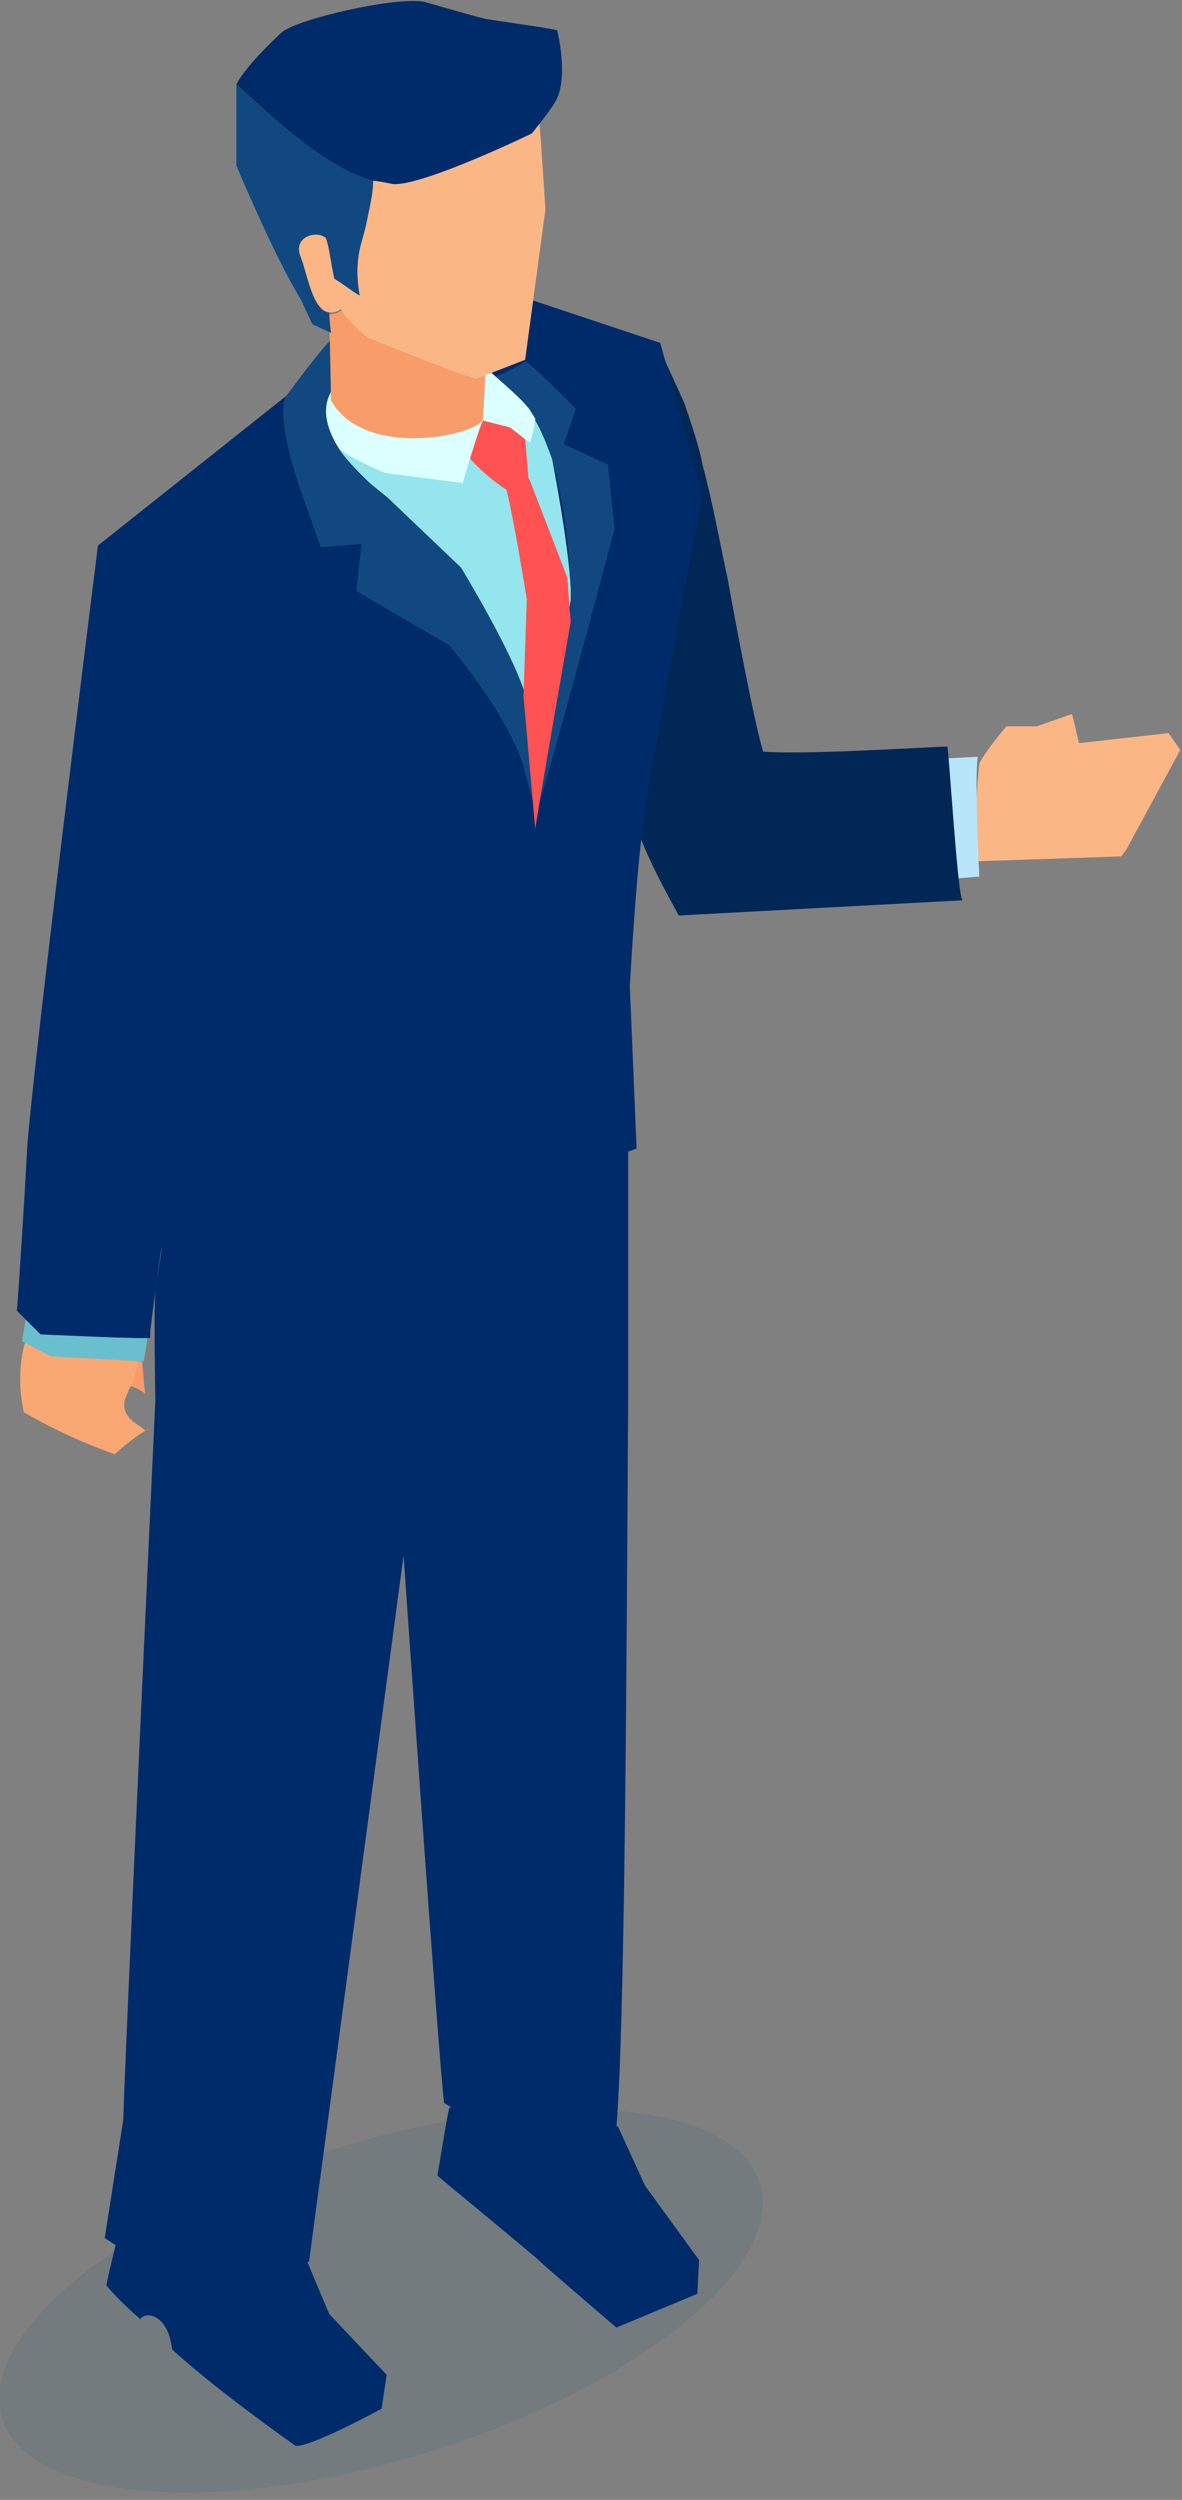
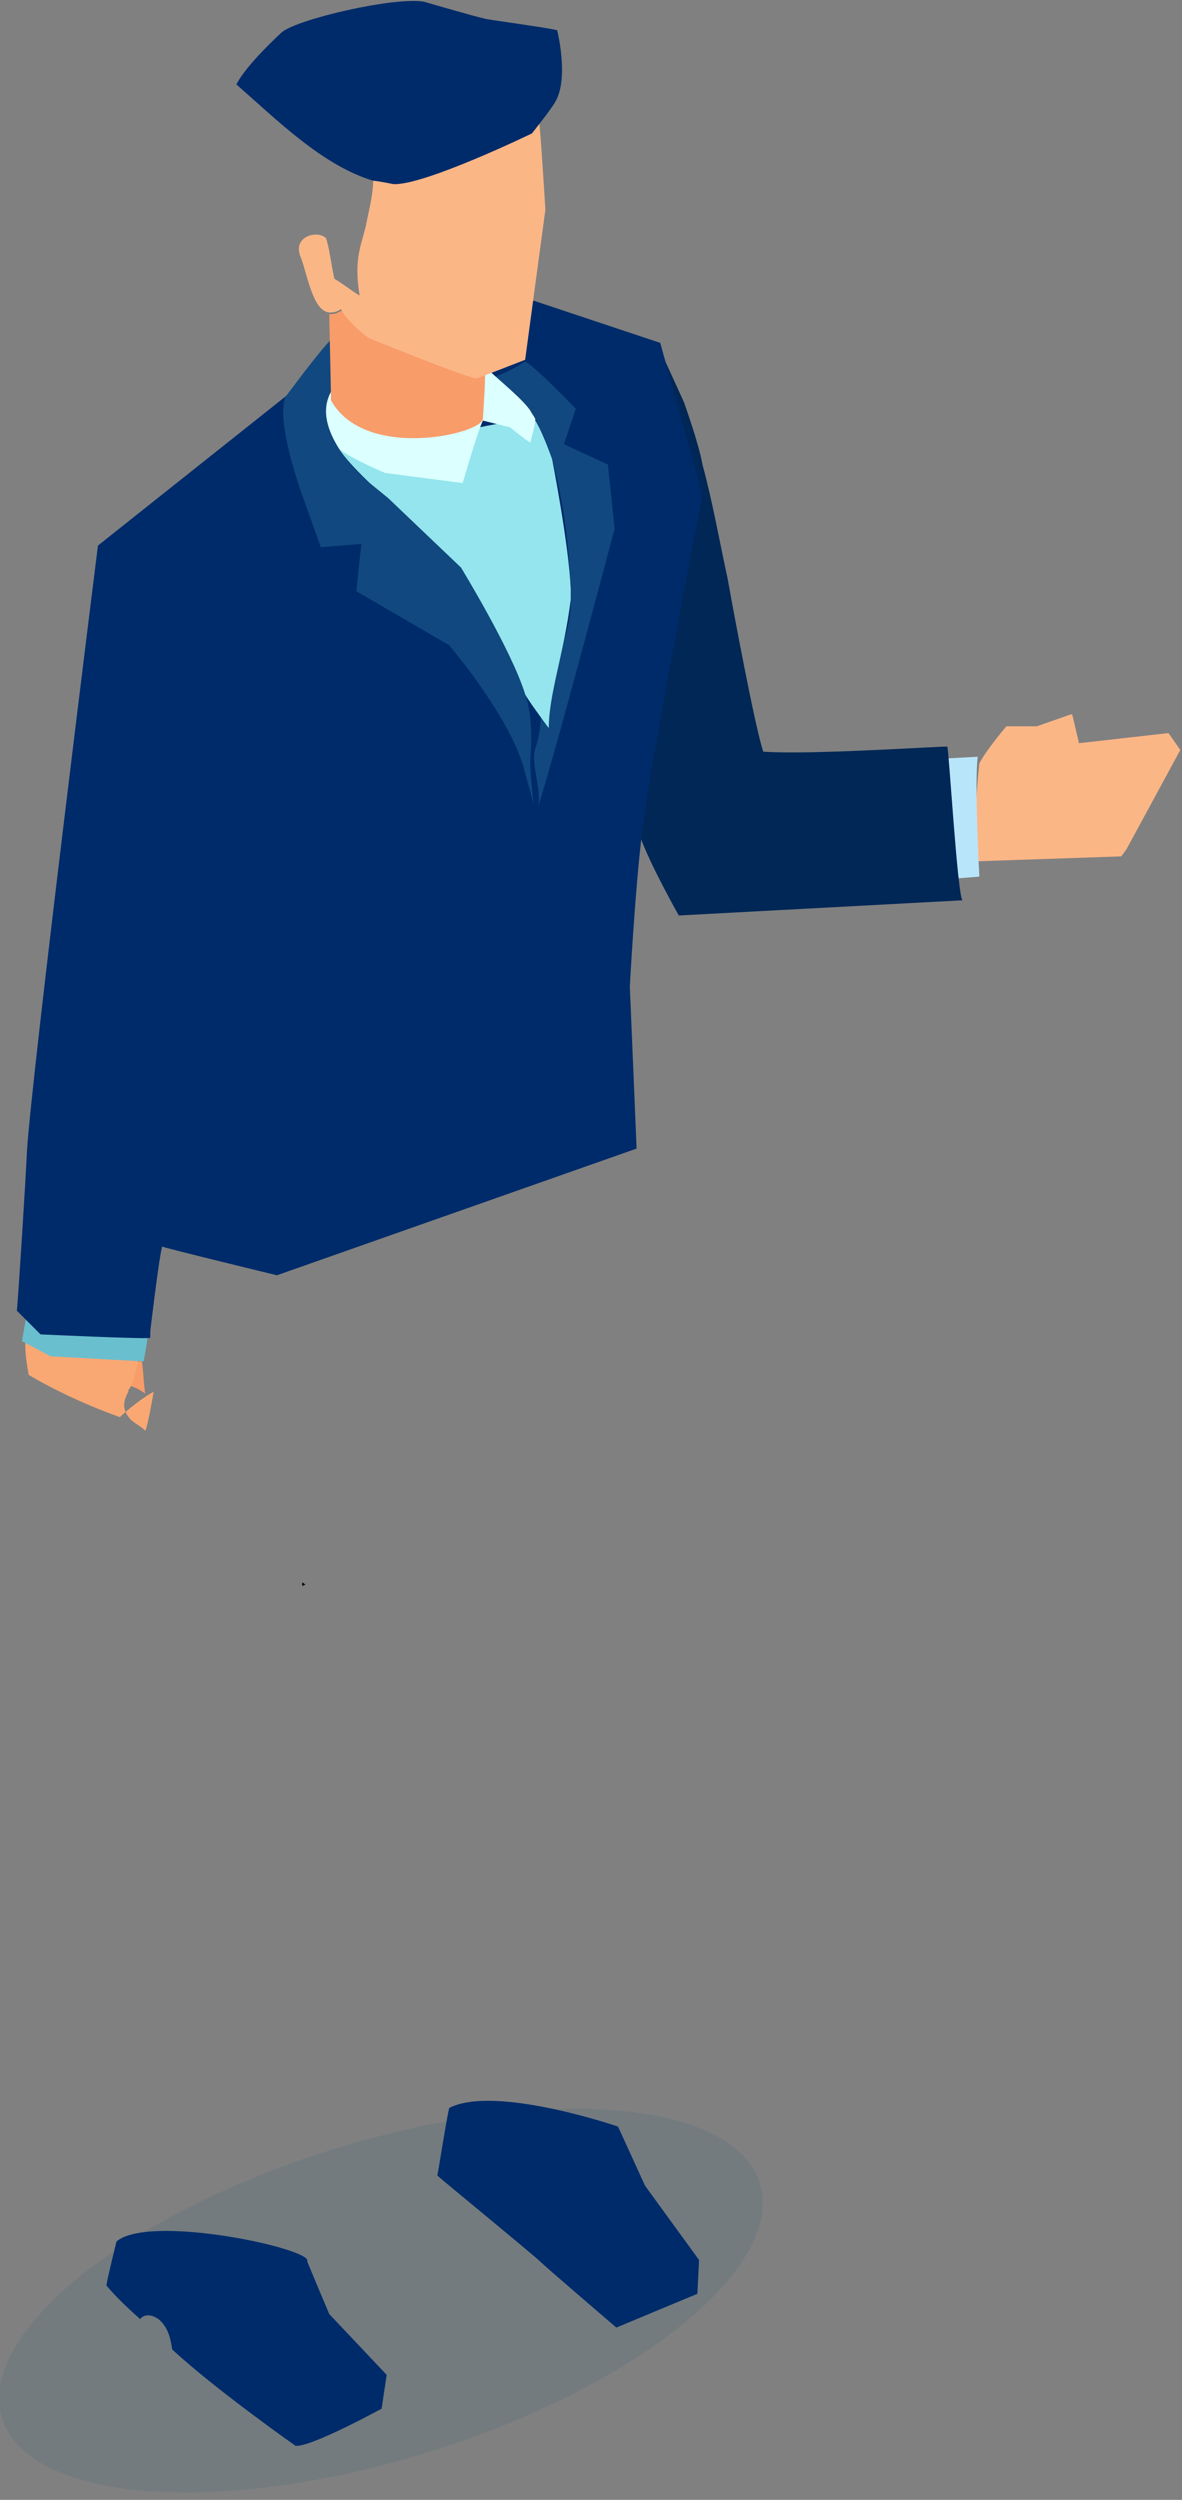
<svg xmlns="http://www.w3.org/2000/svg" version="1.1" id="レイヤー_1" x="0px" y="0px" viewBox="0 0 70 148" style="enable-background:new 0 0 70 148;" xml:space="preserve">
  <rect x="0" y="0" width="70" height="148" fill="#808080" stroke="none" />
  <style type="text/css">
	.st0{opacity:0.1;fill:#005378;}
	.st1{fill:#FBB686;}
	.st2{fill:#B9E5FB;}
	.st3{fill:#002756;}
	.st4{fill:#002B6A;}
	.st5{fill:#020009;}
	.st6{fill:#060115;}
	.st7{fill:#F89C69;}
	.st8{fill:#F9A873;}
	.st9{fill:#6ABFCE;}
	.st10{fill:#11487F;}
	.st11{fill:#94E5ED;}
	.st12{fill:#FF5252;}
	.st13{fill:#DCFFFF;}
</style>
  <g>
    <ellipse transform="matrix(0.955 -0.296 0.296 0.955 -39.343 12.826)" class="st0" cx="22.6" cy="136.2" rx="23.5" ry="9.4" />
    <path class="st1" d="M69.2,43.4L63.9,44l-0.4-1.7l-0.1,0l-2,0.7l-1.8,0c0,0-1.2,1.4-1.6,2.2c0,0,0,0,0,0c-0.2,1.7-0.4,5.8-0.4,5.8   l8.8-0.3l0,0l0.3-0.4l3.2-5.9L69.2,43.4z" />
    <path class="st2" d="M58,51.9l-2.6,0.2l0.7-7.2l1.8-0.1l0,0C57.7,46.5,58,51.9,58,51.9z" />
    <path class="st3" d="M57,53.3l-16.8,0.9c0,0-1.7-3-2.3-4.7c0.4-3.8,1-29.2,1-29.2l1.6,3.5c0,0,0.9,2.5,1.1,3.7   c0.6,2.2,1,4.5,1.5,6.8c0.3,1.7,1.6,8.7,2.1,10.2c2.6,0.2,10.1-0.3,10.9-0.3C56.2,44.4,56.7,53,57,53.3z" />
    <path class="st4" d="M41.4,133.8l-3.2-4.4l-1.6-3.5l0,0c0,0-7.3-2.5-10-1.1c-0.2,0.9-0.6,3.5-0.7,4c0.2,0.2,5.7,4.7,6.1,5.1   c0.3,0.3,4.5,3.9,4.5,3.9l4.8-2L41.4,133.8z" />
    <path class="st5" d="M17.9,93.7c0.1,0,0.1,0.1,0.2,0.1l-0.2,0.1L17.9,93.7z" />
    <polygon class="st6" points="12.7,95.7 12.7,95.8 12.7,95.7  " />
    <path class="st4" d="M22.9,140.6l-3.4-3.6c0,0-1.1-2.6-1.3-3.1c0,0,0,0,0-0.1c-0.3-0.8-9.4-2.7-11.3-1.1c0,0-0.5,2-0.6,2.6   c0.4,0.5,1.1,1.2,2,2c0.3-0.4,0.9-0.2,1.2,0.1c0.5,0.5,0.6,1.1,0.7,1.7c2.6,2.4,7.3,5.7,7.3,5.7l0,0c0.9,0.1,5.1-2.2,5.1-2.2   L22.9,140.6z" />
-     <path class="st4" d="M37.2,82.8c0-1.2,0-2.4,0-3.5c0-1.3,0-2.6,0-3.8c0-0.8,0-4.3,0-5.3c0-1.2,0-2.3,0-3.4c0-0.1-27.4,7.2-27.6,7   c-0.1,0.8-0.3,1.7-0.4,2.5c-0.1,1.2,0,6.6,0,6.6s-1.8,38.7-1.9,42.6l-1.1,7l4.2,2.7l7.9-1.3l5.6-41.8c0,0,2.1,30.2,2.4,32.4   c0.1,0.1,3.5,2,3.5,2l6.7-0.5l0,0l0,0C37,120.2,37.1,100,37.2,82.8z" />
    <path class="st7" d="M8.4,80.6c0.1,0.6,0.1,1.3,0.2,1.9C8.3,82.3,8,82.1,7.5,82l0,0c0.2-0.4,0.3-0.8,0.4-1.3   C8.1,80.6,8.3,80.6,8.4,80.6z" />
-     <path class="st8" d="M8.6,84.7C8.3,84.4,8,84.3,7.7,84c0,0,0.2,0.1,0.1,0.1c-0.5-0.5-0.6-1-0.2-1.7l0-0.1c0.1-0.1,0.1-0.2,0.2-0.3   c0.3-0.9,0.6-2.4,0.5-1.9c-2.3,0.1-4.6-0.4-6.8-0.7c-0.2,0.7-0.3,1.4-0.3,2.2c0,0.1,0,0.1,0,0.2c0,0.7,0.1,1.2,0.2,1.8   c1.7,1,3.7,1.9,5.4,2.5c0.4-0.4,1.4-1.2,2-1.5C8.7,84.7,8.6,84.7,8.6,84.7z" />
+     <path class="st8" d="M8.6,84.7C8.3,84.4,8,84.3,7.7,84c0,0,0.2,0.1,0.1,0.1c-0.5-0.5-0.6-1-0.2-1.7l0-0.1c0.1-0.1,0.1-0.2,0.2-0.3   c0.3-0.9,0.6-2.4,0.5-1.9c-2.3,0.1-4.6-0.4-6.8-0.7c0,0.1,0,0.1,0,0.2c0,0.7,0.1,1.2,0.2,1.8   c1.7,1,3.7,1.9,5.4,2.5c0.4-0.4,1.4-1.2,2-1.5C8.7,84.7,8.6,84.7,8.6,84.7z" />
    <path class="st9" d="M8.5,80.6l-5.5-0.3l-1.7-0.9l0.3-1.7l7.1,0.7C8.9,78.8,8.5,80.6,8.5,80.6z" />
    <path class="st4" d="M37.3,58.4c0,0,0.3-5.6,0.7-8.9c0.4-3.8,3.6-20.2,3.6-20.2l-2.5-9l-7.5-2.5l-14.6,5.6L5.8,32.3   c0,0-3.9,31.1-4.2,35.8c-0.1,2.1-0.5,8.4-0.6,9.5c0,0,1.4,1.4,1.4,1.4s6.4,0.3,6.5,0.2c0-0.1,0-0.3,0-0.4c0.1-0.8,0.5-4.2,0.7-5   c0.2,0.1,6.8,1.7,6.8,1.7L37.7,68L37.3,58.4z" />
    <path class="st10" d="M32.1,42c0.3-2.2,1.8-4.3,1.7-6.5c0-0.2,0-0.4,0-0.6c-0.1-2.6-0.4-5.1-1.1-7.7c-0.2-0.7-0.5-1.5-1-2.3   c-0.1-0.2-0.2-0.3-0.3-0.5c-0.7-1-1.5-1.8-2.4-2c0.7-0.2,1.5-0.6,2.1-1c0.6,0.3,3,2.8,3,2.8l-0.7,2.1l2.6,1.2l0.4,3.8   c0,0-4.1,15.5-4.6,16.6c0.4-0.9-0.4-2.6-0.1-3.6C32,43.5,32,42.7,32.1,42z" />
    <path class="st10" d="M20.1,26.6c0.5,0.8,1.2,1.5,1.8,2c0.4,0.3,0.7,0.6,1.1,0.9c1.6,1.3,3,2.4,4.3,4.1c1.7,2.2,3,4.9,3.8,7.5   c0,0.1,0.1,0.2,0.1,0.3c0.3,1.1,0.3,2.4,0.2,3.7c0,0.8,0.2,2.5,0.2,2.5L31,45.4c-0.9-3.1-4.4-7.2-4.4-7.2L21.1,35l0.3-2.8L19,32.4   L18,29.6c0,0-1.7-4.5-1.1-6.1c0.1-0.1,1.9-2.6,2.8-3.5c0,0.4,0,0.8,0,1.2c0,0.8,0.1,1.6,0.1,2.4c-0.1-0.1-0.1-0.2-0.1-0.3l0,0   C19,24.3,19.4,25.5,20.1,26.6z" />
    <g>
      <path class="st11" d="M33.8,35.5c0-0.2,0-0.4,0-0.6c-0.1-2.6-1.1-7.7-1.1-7.7s-0.5-1.5-1-2.3c-0.8-0.5-10.8,2.4-11.6,1.7    c0.5,0.8,1.8,2,1.8,2l1.1,0.9l4.3,4.1c0,0,3,4.9,3.8,7.5c0,0.1,1.3,1.9,1.4,2C32.5,41.1,33.4,38.7,33.8,35.5z" />
-       <path class="st12" d="M33.6,34.2l-2.2-5.7l-0.1-0.2L31.1,26c0,0-0.6-0.5-0.9-0.7c-0.4-0.3-1.6-0.4-1.6-0.4    c-0.3,0.6-0.5,1.2-0.8,1.9c0,0.1-0.1,0.1-0.1,0.2c0.6,0.7,1.5,1.5,2.3,2c0.5,2.1,1.2,6.5,1.2,6.5L31,41.2l0.7,7.9    c0-0.3,2.1-12.3,2.1-12.3L33.6,34.2z" />
      <path class="st13" d="M19.8,23.5c1.7,3,8.6,2.4,8.8,0.2l-0.2-2.4c0.2,0.5,2.3,2,3,3c0.1,0.2,0.2,0.3,0.3,0.5    c0,0.4-0.3,1.4-0.3,1.4L31.1,26l-0.9-0.7l-1.6-0.4c-0.3,0.6-1.2,3.7-1.2,3.7l0,0L22.8,28c0,0-1.9-0.8-2.7-1.4    c-0.7-1.1-1.1-2.3-0.5-3.4l0,0C19.7,23.3,19.7,23.4,19.8,23.5z" />
    </g>
    <g>
      <path class="st7" d="M28.7,21.9c0.1,0-0.1,2.8-0.1,2.9c-0.1,0.9-7,2.5-9-1.1c0-0.8-0.1-4.7-0.1-5.1c0.2,0,0.4,0,0.7-0.2    C20.8,18.8,28.1,22,28.7,21.9z" />
      <path class="st1" d="M31.9,7c-0.7,0.8-3,1.2-4.1,1.5c-1.6,0.5-5.7,2.1-5.7,2.1c0,0.9-0.2,1.6-0.4,2.6c-0.2,1.1-0.8,2-0.4,4.3    c-0.5-0.3-1-0.7-1.5-1c-0.2-0.9-0.3-1.9-0.5-2.4c-0.5-0.5-2-0.1-1.5,1.1c0.4,1,0.7,3.2,1.7,3.3c0.2,0,0.4,0,0.7-0.2    c0.2,0.6,1.6,1.7,1.6,1.7s5.9,2.4,6.4,2.4c0.1,0,2.9-1.1,2.9-1.1l1.2-8.9C32.3,12.5,32,7.4,31.9,7z" />
-       <path class="st10" d="M22.1,10.6c0,0.9-0.2,1.6-0.4,2.6c-0.2,1.1-0.8,2-0.4,4.3c-0.5-0.3-1-0.7-1.5-1c-0.2-0.9-0.3-1.9-0.5-2.4    c-0.5-0.5-2-0.1-1.5,1.1c0.4,1,0.7,3.2,1.7,3.3c0,0.4,0.1,1.2,0.1,1.2l-1.1-0.5l-0.7-1.5c-1.6-2.6-3.8-7.9-3.8-7.9L14,5    C14,5,19.1,9.7,22.1,10.6z" />
      <path class="st4" d="M23.3,10.9c0,0-1-0.2-1.2-0.2c-3-0.9-5.7-3.6-8.1-5.7c0.6-1.2,2.7-3.1,2.7-3.1c1-0.8,6.7-2.1,8.4-1.8l0,0    c0.7,0.2,3.1,0.9,3.6,1c-0.3,0,4.2,0.6,4.3,0.7c0,0,0.7,2.8-0.1,4.2c-0.2,0.4-1.4,1.9-1.4,1.9S25.1,11,23.3,10.9z" />
    </g>
  </g>
</svg>